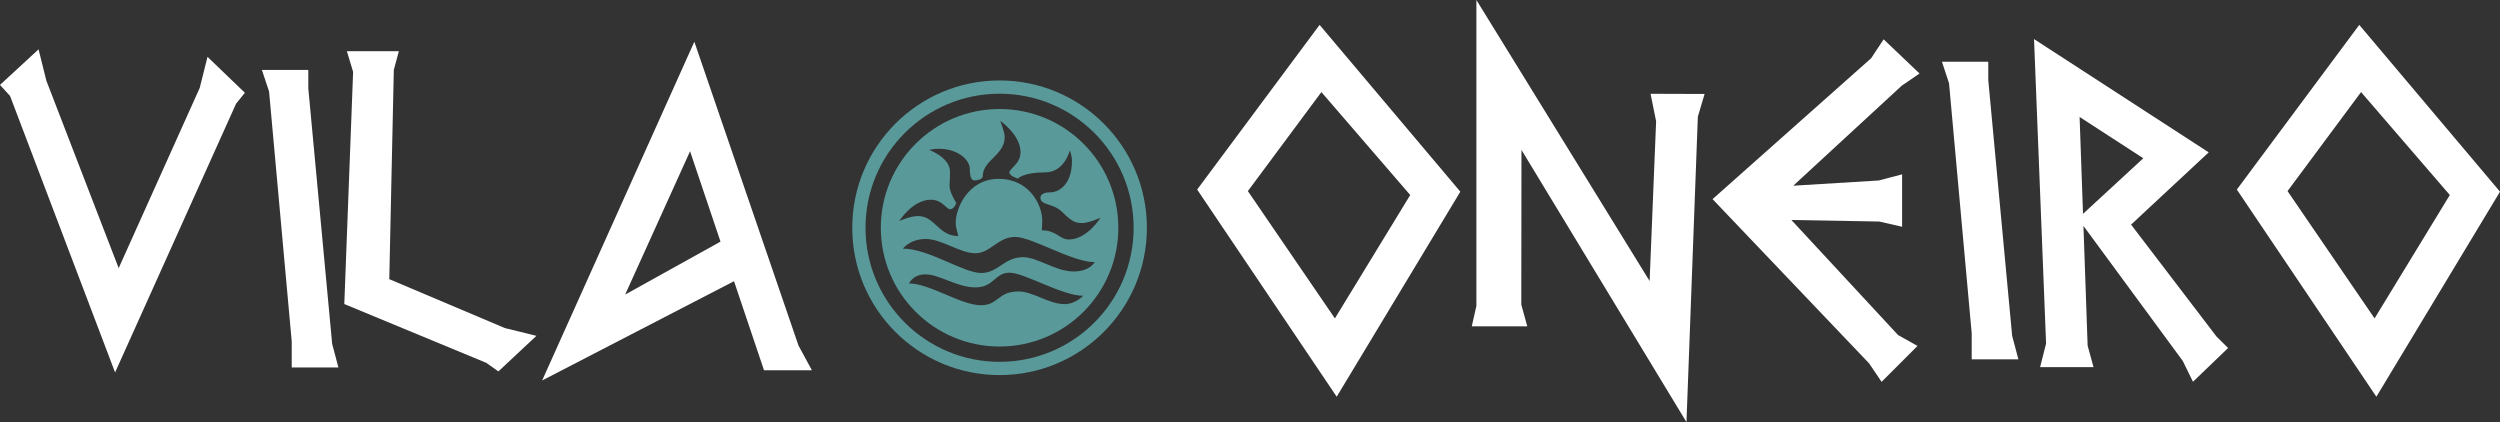
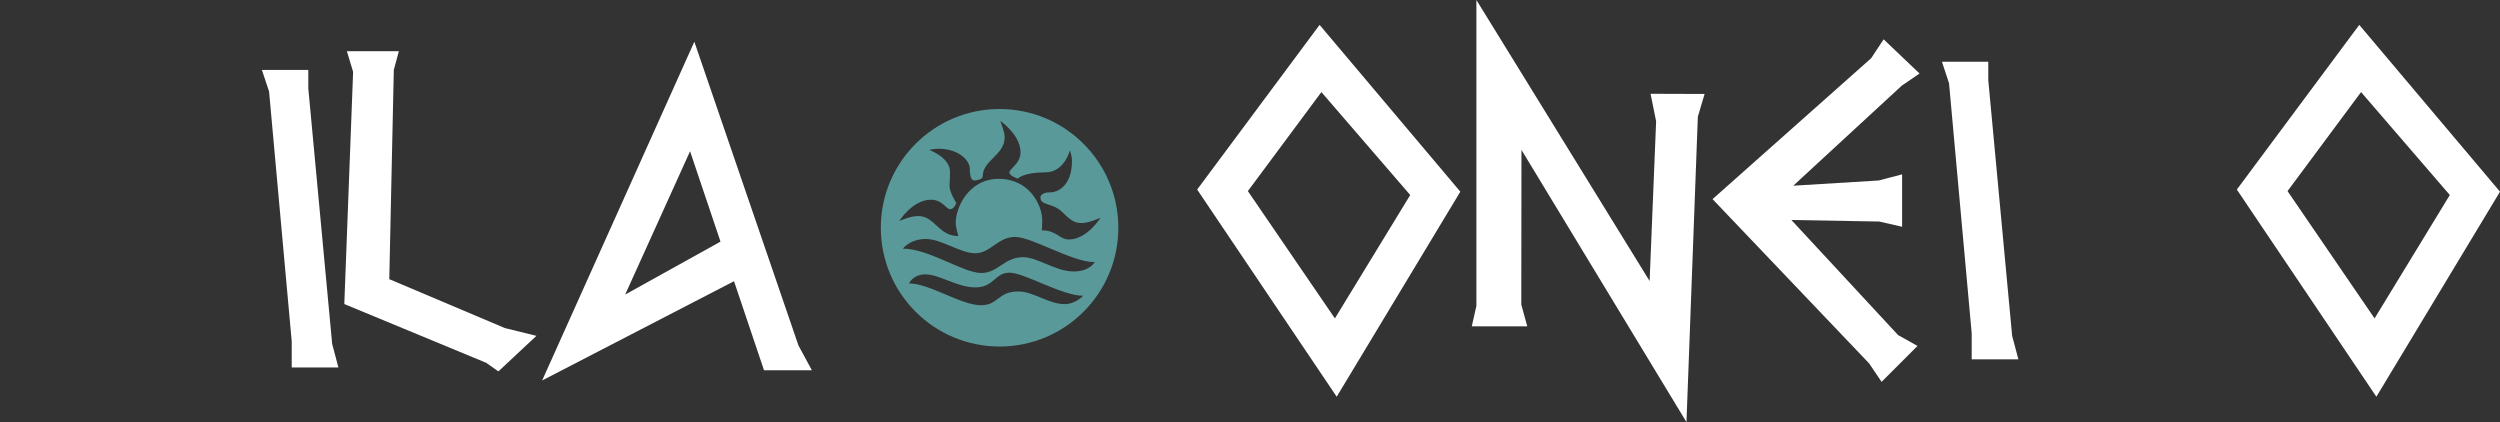
<svg xmlns="http://www.w3.org/2000/svg" version="1.1" id="Layer_2" x="0px" y="0px" viewBox="0 0 292.4 49.37" style="enable-background:new 0 0 292.4 49.37;" xml:space="preserve">
  <rect x="0" y="0" width="292.4" height="49.37" fill="#333333" stroke="none" />
  <style type="text/css">
	.st0{fill:#FFFFFF;}
	.st1{fill:#599999;}
</style>
  <g>
    <polygon class="st0" points="36.06,10.34 36.06,8.18 30.63,8.18 31.47,10.69 34.12,39.93 34.12,42.98 39.58,42.98 38.85,40.22  " />
-     <polygon class="st0" points="23.36,10.28 13.88,31.36 5.42,9.43 4.51,5.77 0,9.93 1.18,11.23 13.46,43.56 27.61,12.13 28.64,10.85    24.27,6.65  " />
    <polygon class="st0" points="45.53,32.65 46.06,8.18 46.65,5.99 40.57,5.99 41.3,8.4 40.27,35.56 56.88,42.44 58.29,43.44    62.74,39.28 59.05,38.37  " />
    <path class="st0" d="M93.39,40.41L81.21,4.88L63.41,44.5l22.44-11.61l3.51,10.42h5.6L93.39,40.41z M73.12,34.45l7.59-16.76   l3.56,10.57L73.12,34.45z" />
  </g>
  <g>
    <polygon class="st0" points="224.51,8.6 220.31,4.6 218.85,6.81 200.3,23.29 218.61,42.5 220.07,44.66 224.27,40.46 222,39.19    209.52,25.73 219.79,25.91 222.47,26.52 222.47,20.39 219.74,21.11 209.74,21.72 222.44,10.01  " />
    <polygon class="st0" points="193.7,14.19 192.94,32.87 190.21,28.44 172.68,0 172.68,35.77 172.14,38.17 178.63,38.17    177.93,35.62 177.95,17.53 197.25,49.37 198.58,13.65 199.37,10.99 193.05,10.97  " />
-     <path class="st0" d="M249.25,26.27l9.08-8.45L237.9,4.57l1.41,35.61l-0.7,2.76h6.25l-0.69-2.51l-0.49-14.01l11.62,15.8l1.19,2.43   l4.11-3.95l-1.35-1.33L249.25,26.27z M243.63,25.01l-0.4-11.33l7.45,4.83L243.63,25.01z" />
    <polygon class="st0" points="232.55,9.38 232.55,7.22 227.13,7.22 227.96,9.74 230.61,38.98 230.61,42.03 236.07,42.03    235.34,39.27  " />
    <path class="st0" d="M275.94,2.91l-14.32,19.26l16.32,24.23l14.46-23.98L275.94,2.91z M277.73,37.24l-10.18-14.89l8.6-11.58   l10.38,12.04L277.73,37.24z" />
    <path class="st0" d="M140.02,22.17l16.32,24.23l14.46-23.98L154.34,2.91L140.02,22.17z M164.94,22.81l-8.81,14.43l-10.18-14.89   l8.6-11.58L164.94,22.81z" />
  </g>
-   <path class="st1" d="M116.91,9.41c-9.51,0-17.23,7.71-17.23,17.23s7.71,17.23,17.23,17.23s17.23-7.71,17.23-17.23  S126.42,9.41,116.91,9.41z M116.91,42.32c-8.66,0-15.68-7.02-15.68-15.68s7.02-15.68,15.68-15.68c8.66,0,15.68,7.02,15.68,15.68  S125.57,42.32,116.91,42.32z" />
  <path class="st1" d="M116.91,12.75c-7.67,0-13.89,6.22-13.89,13.89s6.22,13.89,13.89,13.89s13.89-6.22,13.89-13.89  S124.58,12.75,116.91,12.75z M124.5,35.57c-1.84,0-3.65-1.48-5.38-1.48c-2.45,0-2.33,1.61-4.39,1.61c-2.33,0-5.99-2.55-8.41-2.55  c0,0,0.45-1.06,1.91-1.06c1.67,0,3.69,1.52,5.86,1.52s2.26-1.72,3.98-1.72s6.14,2.7,8.61,2.7C126.69,34.57,125.85,35.57,124.5,35.57  z M125.57,31.75c-2.14,0-4.17-1.67-5.93-1.67c-2.17,0-2.91,1.85-4.87,1.85c-2.11,0-6.14-2.85-9.17-2.85c0,0,0.84-1.13,2.68-1.13  c1.84,0,4.03,1.67,5.79,1.67s2.66-1.91,4.65-1.91s6.65,2.95,9.32,2.95C128.03,30.66,127.48,31.75,125.57,31.75z M125.01,28.01  c-1.1,0-1.43-1.07-3.16-1.07c0,0,0.05-0.63,0.05-1.17c0-1.76-1.49-4.85-5.08-4.85s-5.04,3.45-5.04,5.11c0,0.61,0.31,1.58,0.31,1.58  c-2.34,0-2.74-2.34-4.7-2.34c-1,0-2.22,0.59-2.22,0.59s1.56-2.5,3.71-2.5c1.34,0,1.78,1.11,2.25,1.11c0.47,0,0.72-0.72,0.72-0.72  s-0.79-1.27-0.79-1.95c0-0.68,0.05-0.51,0.05-1.73c0-1.66-2.44-2.54-2.44-2.54s0.63-0.13,1.1-0.13c2.38,0,3.66,1.37,3.66,2.36  s0.21,1.35,0.56,1.35s0.95-0.17,0.95-0.48c0-1.92,2.57-2.45,2.57-4.61c0-0.6-0.53-1.89-0.53-1.89s2.38,1.63,2.38,3.67  c0,1.36-1.3,1.93-1.3,2.36s0.99,0.73,0.99,0.73s0.61-0.73,3.19-0.73c2.28,0,2.89-2.58,2.89-2.58s0.25,0.67,0.25,1.22  c0,3.24-2.01,3.69-2.39,3.69c-0.37,0-1.3,0.02-1.3,0.64c0,0.92,1.48,0.6,2.54,1.66c1.11,1.11,1.54,1.3,2.34,1.3  c0.78,0,2.15-0.63,2.15-0.63S127.15,28.01,125.01,28.01z" />
</svg>